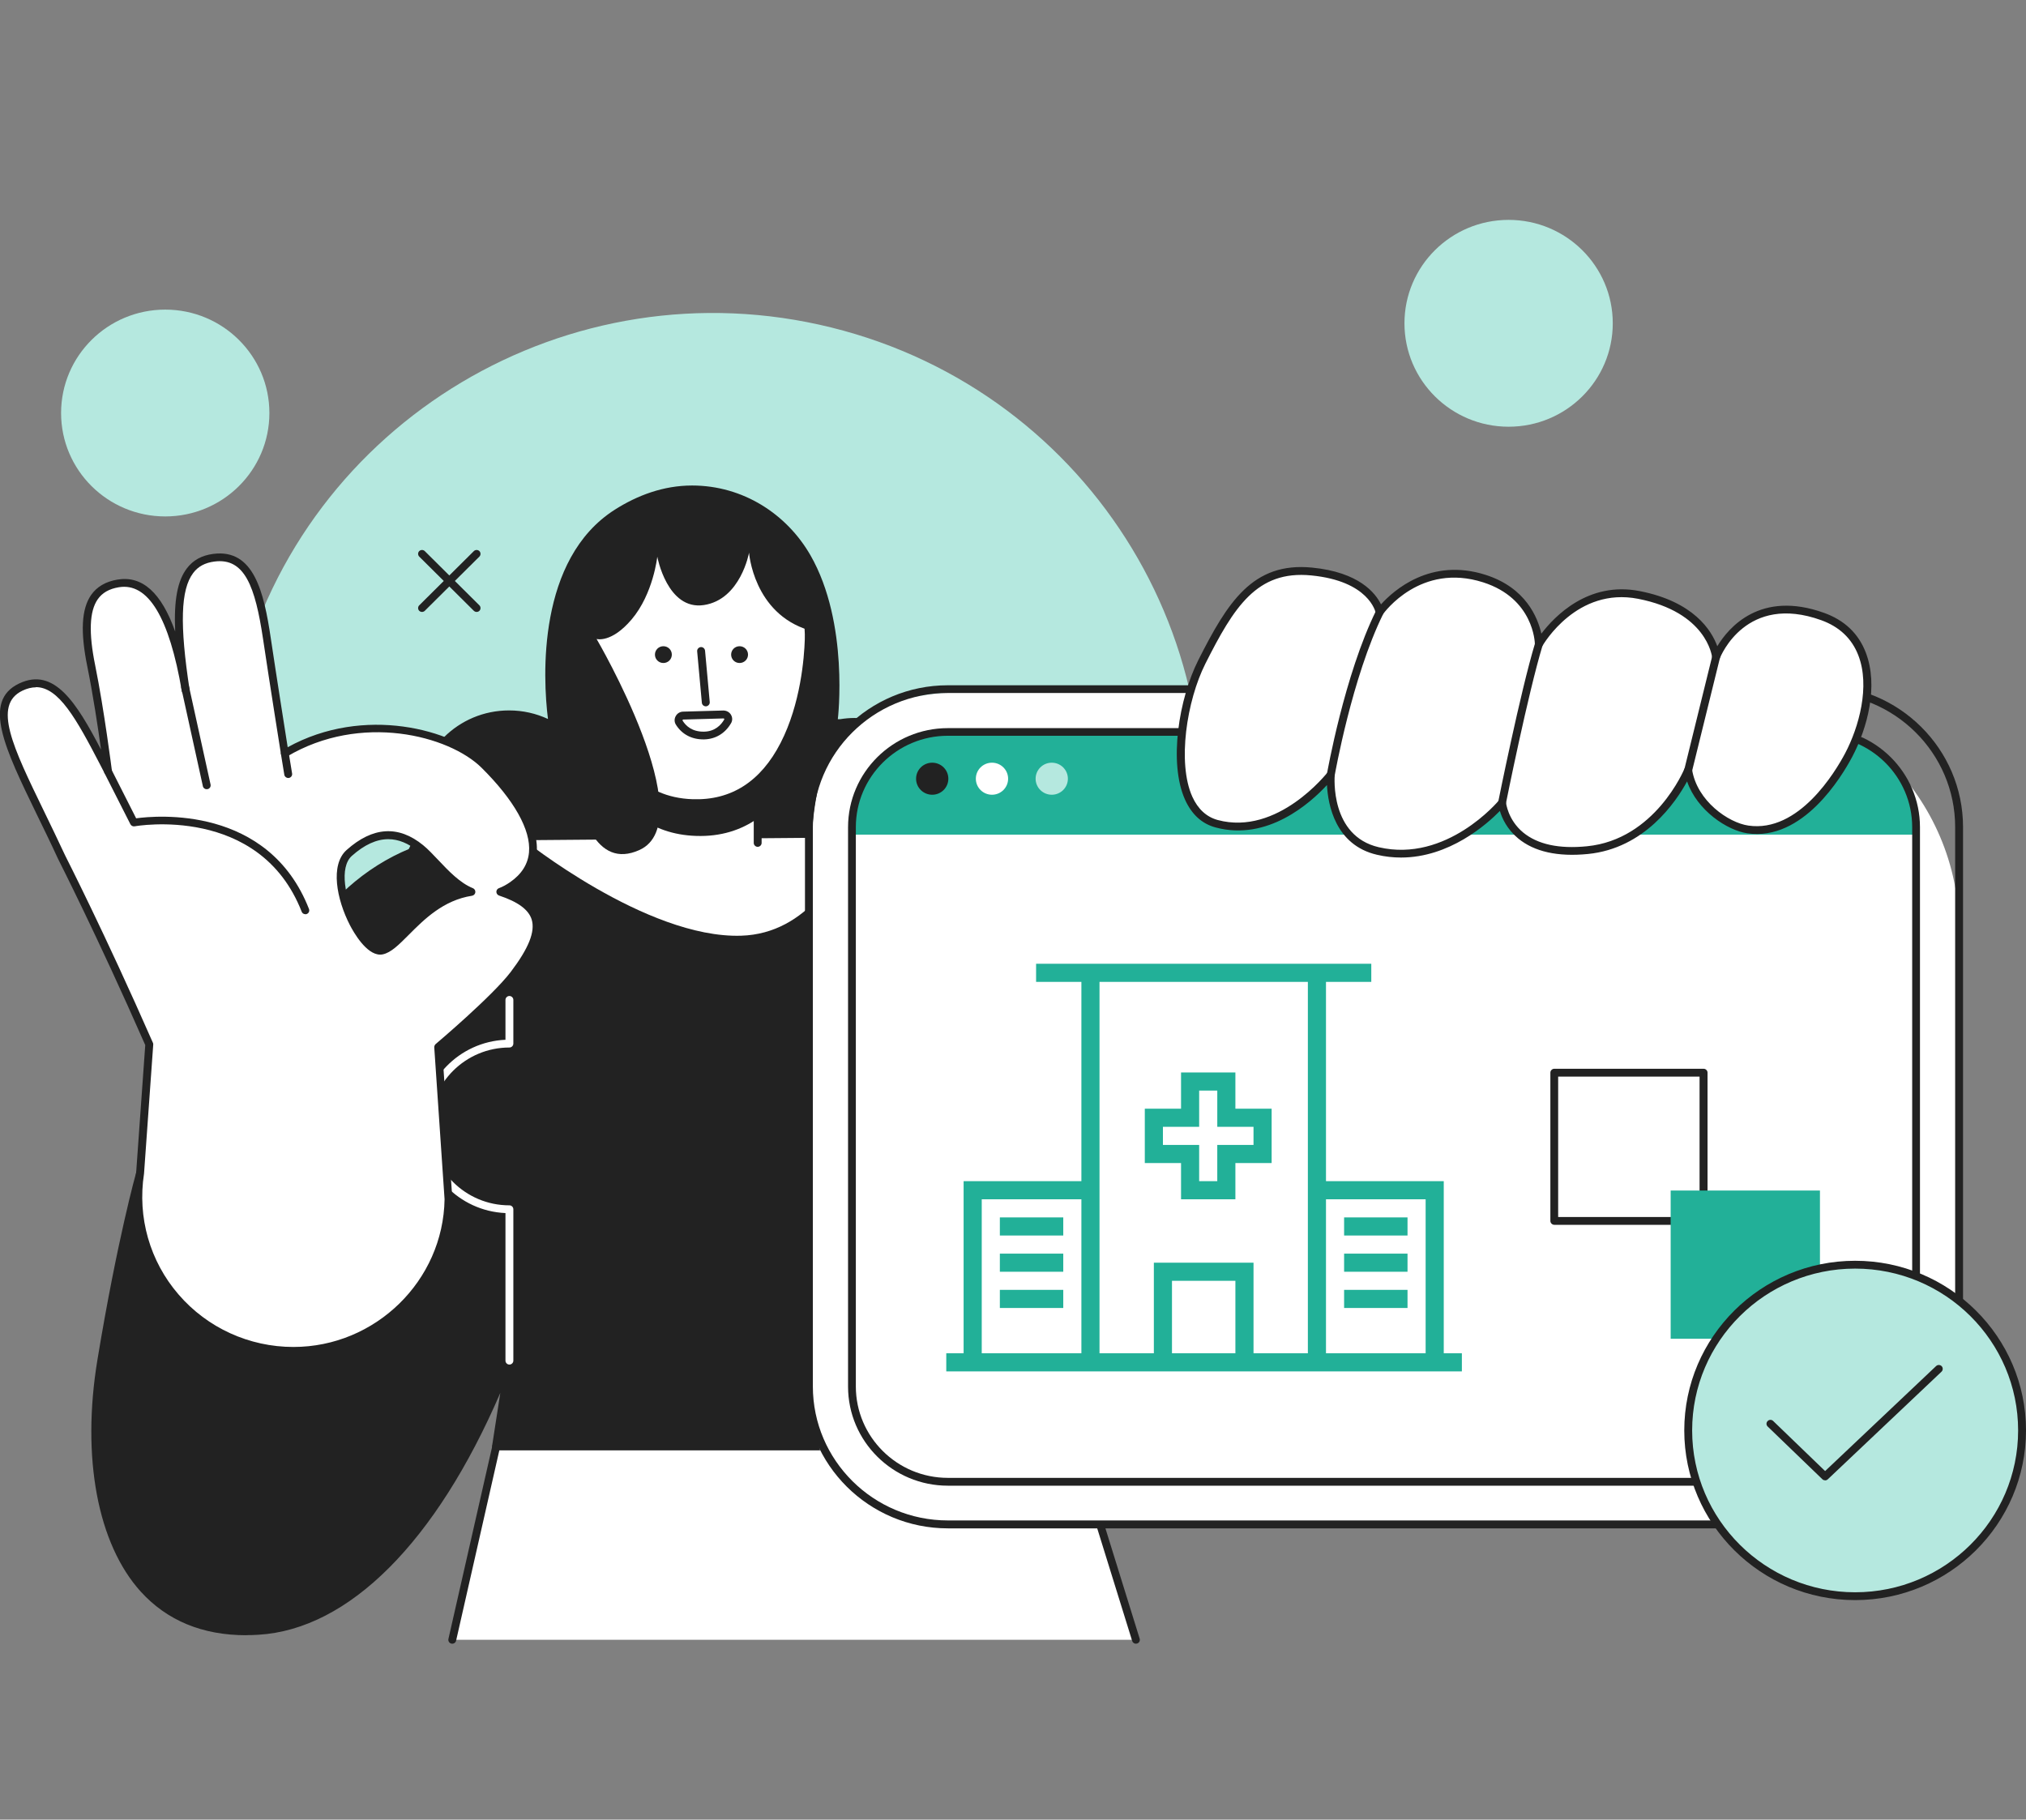
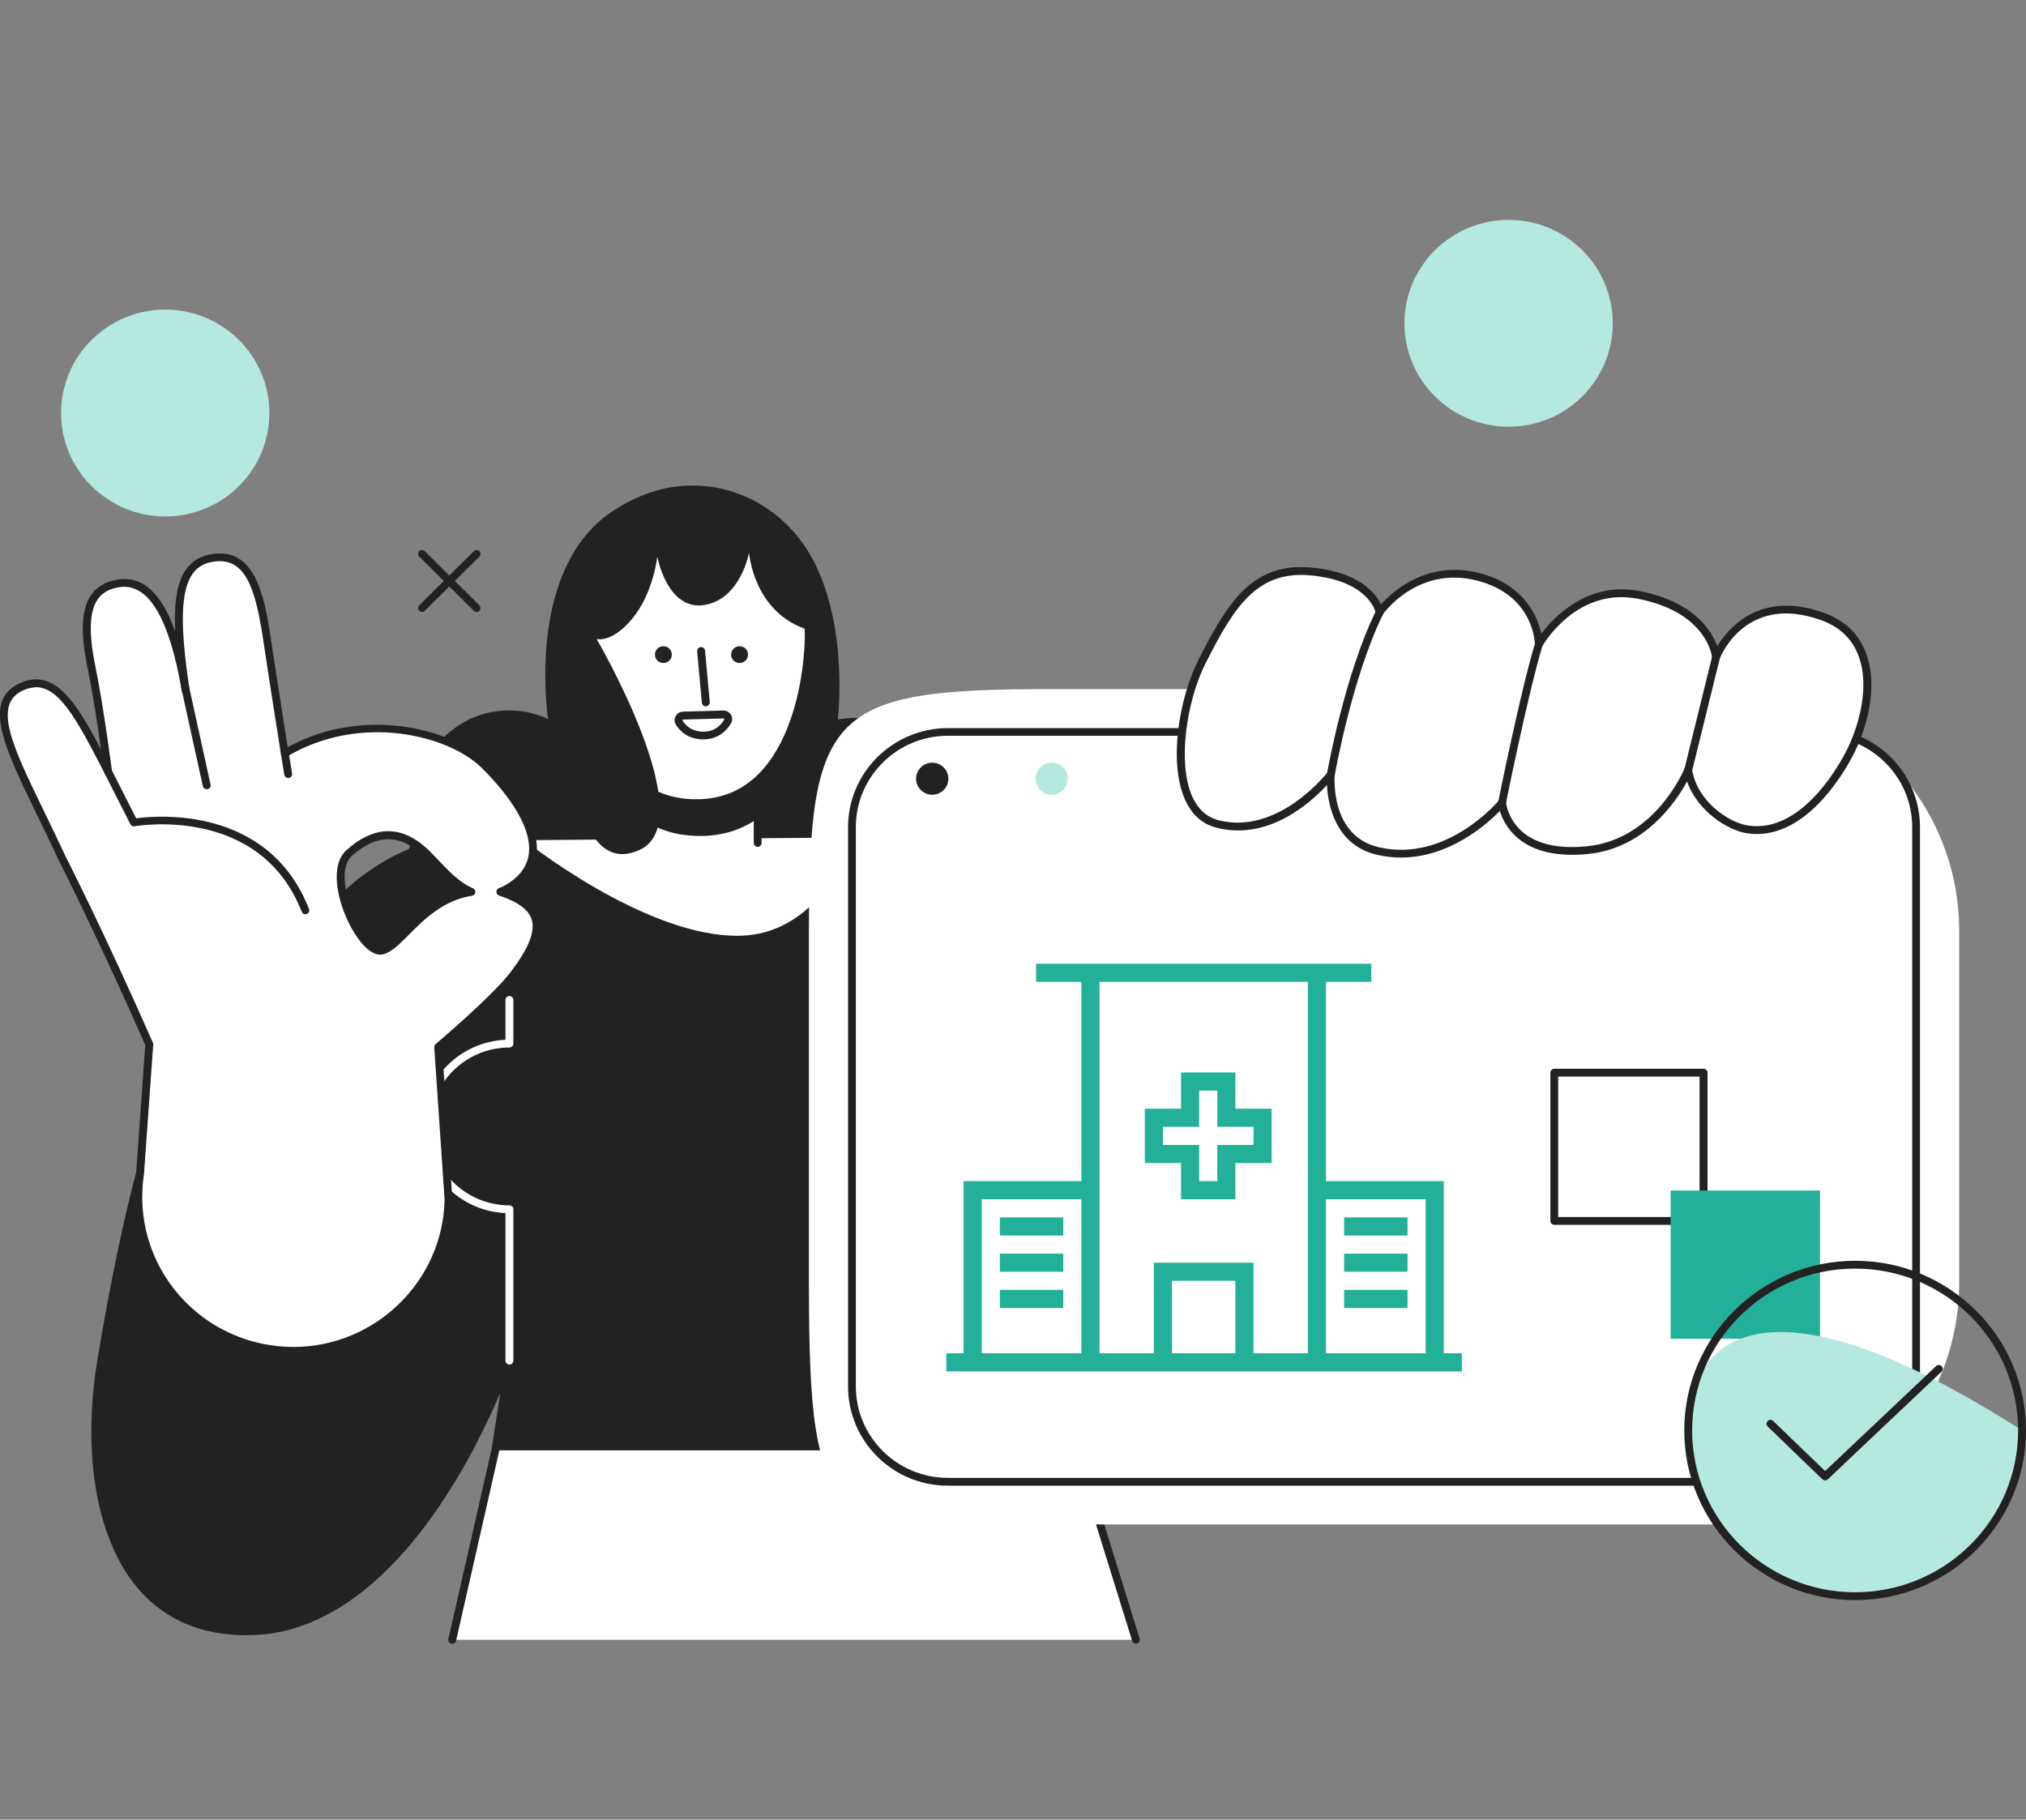
<svg xmlns="http://www.w3.org/2000/svg" width="334" height="300" viewBox="0 0 334 300" fill="none">
  <rect x="0" y="0" width="334" height="300" fill="#808080" stroke="none" />
  <g clip-path="url(#clip0_2231_53065)">
-     <path d="M195.72 150.941C206.474 108.076 180.201 64.671 137.036 53.991C93.871 43.312 50.162 69.403 39.408 112.267C28.654 155.132 54.927 198.537 98.092 209.217C141.256 219.896 184.966 193.805 195.72 150.941Z" fill="#B5E8DF" />
    <path d="M265.876 53.303C265.876 62.719 258.188 70.354 248.705 70.354C239.223 70.354 231.535 62.719 231.535 53.303C231.535 43.886 239.223 36.252 248.705 36.252C258.188 36.252 265.876 43.886 265.876 53.303Z" fill="#B5E8DF" />
    <path d="M27.241 85.146C36.723 85.146 44.411 77.512 44.411 68.096C44.411 58.679 36.723 51.045 27.241 51.045C17.758 51.045 10.07 58.679 10.07 68.096C10.07 77.512 17.758 85.146 27.241 85.146Z" fill="#B5E8DF" />
    <path d="M174.905 167.42C173.451 150.339 158.987 137.251 141.724 137.389L80.855 137.896C72.471 137.973 64.876 140.968 58.936 145.838C56.353 147.958 54.094 150.446 52.238 153.196C41.858 164.717 23.095 193.457 23.095 193.457C23.095 193.457 20.017 204.271 16.706 224.333C13.396 244.395 17.82 270.355 42.601 268.896C59.864 267.882 74.559 248.634 83.995 224.333L81.814 238.45H177.364L174.92 167.42H174.905Z" fill="#222222" />
    <path d="M154.749 133.119C154.765 132.812 154.78 132.504 154.78 132.197C154.78 124.563 148.546 118.372 140.858 118.372C140.054 118.372 139.265 118.449 138.507 118.572C138.259 118.572 138.12 118.572 138.12 118.572C138.12 118.572 140.038 102.75 133.603 91.537C129.705 84.762 122.512 80.046 114.097 80.046C109.364 80.046 105.064 81.675 101.367 84.025C88.559 92.166 89.471 111.659 90.338 118.541C88.388 117.635 86.223 117.128 83.918 117.128C75.549 117.128 68.774 123.856 68.774 132.167C68.774 133.764 69.022 135.285 69.486 136.729C67.583 138.849 66.423 141.644 66.423 144.717C66.423 151.353 71.837 156.714 78.504 156.714C81.226 156.714 83.732 155.823 85.743 154.317C91.003 154.778 96.277 155.224 101.537 155.684C106.734 156.13 111.916 156.606 117.114 157.021C122.218 157.42 127.354 157.697 132.474 157.436C136.867 157.205 141.353 156.637 145.545 155.27C146.814 155.715 148.175 155.961 149.598 155.961C156.28 155.961 161.679 150.584 161.679 143.964C161.679 139.171 158.848 135.024 154.734 133.104L154.749 133.119Z" fill="#222222" />
    <path d="M81.799 238.45H177.365L187.264 270.355H74.56L81.799 238.45Z" fill="white" />
    <path d="M187.264 271C186.985 271 186.723 270.816 186.645 270.539L176.884 239.095H82.324L75.193 270.493C75.116 270.846 74.76 271.061 74.42 270.985C74.064 270.908 73.847 270.555 73.925 270.217L81.18 238.312C81.242 238.02 81.504 237.805 81.814 237.805H177.364C177.642 237.805 177.905 237.989 177.983 238.266L187.883 270.17C187.991 270.508 187.79 270.877 187.45 270.969C187.388 270.985 187.326 271 187.264 271Z" fill="#222222" />
    <path d="M122.188 154.271C133.17 153.933 138.878 143.534 141.307 137.389L91.374 137.804L86.145 138.296C86.145 138.296 106.564 154.763 122.188 154.271Z" fill="white" />
    <path d="M40.605 269.602C33.382 269.602 27.55 267.19 23.218 262.429C16.087 254.564 13.411 240.293 16.056 224.226C19.336 204.364 22.43 193.38 22.461 193.273C22.476 193.212 22.507 193.15 22.538 193.104C22.724 192.812 41.456 164.194 51.743 152.766C53.599 150.032 55.888 147.512 58.518 145.346C64.86 140.124 72.579 137.328 80.839 137.251L141.709 136.744C159.188 136.637 174.069 150.047 175.539 167.359C175.539 167.39 177.983 238.419 177.983 238.419C177.983 238.588 177.921 238.757 177.797 238.895C177.673 239.018 177.503 239.095 177.333 239.095H81.783C81.597 239.095 81.412 239.018 81.288 238.865C81.164 238.726 81.118 238.527 81.133 238.342L82.479 229.648C71.898 254.195 57.528 268.634 42.601 269.525C41.92 269.571 41.24 269.587 40.574 269.587L40.605 269.602ZM23.698 193.734C23.389 194.84 20.45 205.623 17.34 224.456C15.345 236.56 16.087 252.674 24.193 261.584C28.633 266.468 34.805 268.727 42.554 268.266C57.961 267.359 72.842 251.261 83.392 224.118C83.516 223.811 83.84 223.642 84.165 223.734C84.49 223.826 84.691 224.133 84.645 224.456L82.572 237.835H176.699L174.27 167.482C172.847 150.938 158.709 138.065 142.018 138.065C141.925 138.065 141.832 138.065 141.755 138.065L80.886 138.572C72.919 138.649 65.495 141.337 59.384 146.376C56.847 148.465 54.635 150.892 52.81 153.595C42.817 164.717 24.843 192.044 23.729 193.765L23.698 193.734Z" fill="#222222" />
    <path d="M124.91 124.225H105.373V140.154H124.91V124.225Z" fill="white" />
    <path d="M124.909 139.617C124.554 139.617 124.26 139.325 124.26 138.972V124.87H106.022V138.972C106.022 139.325 105.728 139.617 105.372 139.617C105.017 139.617 104.723 139.325 104.723 138.972V124.225C104.723 123.872 105.017 123.58 105.372 123.58H124.909C125.265 123.58 125.559 123.872 125.559 124.225V138.972C125.559 139.325 125.265 139.617 124.909 139.617Z" fill="#222222" />
    <path d="M124.91 126.544L105.373 125.915V134.701C107.864 136.529 110.942 137.697 114.763 137.819C118.862 137.958 122.188 136.836 124.895 134.947V126.544H124.91Z" fill="#222222" />
    <path d="M115.675 87.189C105.589 86.867 97.159 94.501 96.834 104.271C96.509 114.04 99.139 131.921 114.174 132.412C129.21 132.904 133.015 115.208 133.34 105.454C133.665 95.699 125.745 87.512 115.675 87.189Z" fill="white" />
    <path d="M114.762 133.073C114.561 133.073 114.36 133.073 114.144 133.073C100.191 132.612 95.736 117.266 96.169 104.271C96.324 99.371 98.443 94.839 102.14 91.49C105.821 88.157 110.617 86.391 115.675 86.559C126.101 86.897 134.299 95.392 133.975 105.484C133.866 108.557 133.263 116.421 129.844 123.073C126.472 129.617 121.259 133.073 114.762 133.073ZM115.041 87.819C110.555 87.819 106.316 89.432 103.022 92.412C99.588 95.515 97.623 99.739 97.468 104.286C97.376 107.036 97.082 131.214 114.19 131.767C120.548 131.982 125.42 128.849 128.684 122.489C131.995 116.053 132.582 108.418 132.675 105.438C132.985 96.053 125.343 88.157 115.629 87.835C115.428 87.835 115.226 87.835 115.025 87.835L115.041 87.819Z" fill="#222222" />
    <path d="M116.355 116.452C116.03 116.452 115.737 116.206 115.706 115.868L114.932 107.389C114.901 107.036 115.164 106.729 115.52 106.683C115.876 106.652 116.185 106.913 116.232 107.266L117.005 115.746C117.036 116.099 116.773 116.406 116.417 116.452C116.402 116.452 116.371 116.452 116.355 116.452Z" fill="#222222" />
    <path d="M123.317 107.927C123.317 108.695 122.698 109.309 121.924 109.309C121.151 109.309 120.532 108.695 120.532 107.927C120.532 107.159 121.151 106.544 121.924 106.544C122.698 106.544 123.317 107.159 123.317 107.927Z" fill="#222222" />
    <path d="M110.756 107.927C110.756 108.695 110.137 109.309 109.364 109.309C108.59 109.309 107.972 108.695 107.972 107.927C107.972 107.159 108.59 106.544 109.364 106.544C110.137 106.544 110.756 107.159 110.756 107.927Z" fill="#222222" />
    <path d="M115.954 121.905C114.005 121.905 112.411 121.045 111.437 119.494C111.158 119.064 111.143 118.526 111.391 118.08C111.638 117.62 112.087 117.343 112.613 117.328L119.233 117.143C119.744 117.143 120.239 117.389 120.502 117.835C120.765 118.28 120.78 118.818 120.502 119.263C119.527 120.922 117.965 121.859 116.078 121.905C116.031 121.905 115.985 121.905 115.954 121.905ZM112.643 118.618C112.643 118.618 112.551 118.664 112.535 118.695C112.52 118.741 112.52 118.772 112.535 118.818C113.061 119.663 114.082 120.661 116.062 120.63C117.872 120.6 118.877 119.524 119.388 118.633C119.419 118.587 119.419 118.557 119.388 118.511C119.372 118.48 119.357 118.449 119.264 118.449L112.643 118.633V118.618Z" fill="#222222" />
    <path d="M114.437 81.598C94.792 82.397 93.322 105.285 93.322 105.285C93.322 105.285 91.218 146.498 105.388 140.154C115.968 135.423 98.35 105.346 98.35 105.346C98.35 105.346 100.763 106.083 104.119 102.136C107.708 97.911 108.358 91.782 108.358 91.782C108.358 91.782 109.997 100.676 116.046 99.755C122.109 98.833 123.486 91.122 123.486 91.122C123.486 91.122 124.198 101.137 133.386 103.902C132.025 91.275 124.058 81.198 114.452 81.582L114.437 81.598Z" fill="#222222" />
    <path d="M82.463 147.712L77.73 147.681C77.374 147.681 77.08 147.389 77.08 147.036C77.08 146.683 77.374 146.391 77.73 146.391L82.463 146.422C82.819 146.422 83.113 146.714 83.113 147.067C83.113 147.42 82.819 147.712 82.463 147.712Z" fill="#222222" />
    <path d="M322.986 211.491V153.457C322.986 131.45 305.021 113.61 282.861 113.61L173.481 113.61C137 113.61 133.356 117 133.356 153.457V211.491C133.356 254 137 251.338 173.481 251.338H282.861C305.021 251.338 322.986 233.498 322.986 211.491Z" fill="white" />
-     <path d="M300.062 251.983H156.265C143.271 251.983 132.706 241.491 132.706 228.588V136.375C132.706 123.472 143.271 112.981 156.265 112.981H300.062C313.056 112.981 323.621 123.472 323.621 136.375V228.588C323.621 241.491 313.056 251.983 300.062 251.983ZM156.265 114.256C143.983 114.256 134.005 124.179 134.005 136.36V228.573C134.005 240.769 143.998 250.677 156.265 250.677H300.062C312.344 250.677 322.321 240.754 322.321 228.573V136.36C322.321 124.163 312.329 114.256 300.062 114.256H156.265Z" fill="#222222" />
    <path d="M315.887 216.791V148.157C315.887 132.972 303.49 120.661 288.198 120.661L168.145 120.661C152.853 120.661 140.456 132.972 140.456 148.157V216.791C140.456 231.977 152.853 244.287 168.145 244.287H288.198C303.49 244.287 315.887 231.977 315.887 216.791Z" fill="white" />
-     <path d="M140.456 136.375V137.604H315.887V136.375C315.887 127.696 308.802 120.676 300.077 120.676H156.281C147.541 120.676 140.472 127.712 140.472 136.375H140.456Z" fill="#22B098" />
    <path d="M300.062 244.948H156.265C147.185 244.948 139.807 237.62 139.807 228.603V136.391C139.807 127.374 147.185 120.047 156.265 120.047H300.062C309.142 120.047 316.521 127.374 316.521 136.391V228.603C316.521 237.62 309.142 244.948 300.062 244.948ZM156.265 121.306C147.897 121.306 141.091 128.065 141.091 136.375V228.588C141.091 236.898 147.897 243.657 156.265 243.657H300.062C308.431 243.657 315.237 236.898 315.237 228.588V136.375C315.237 128.065 308.431 121.306 300.062 121.306H156.265Z" fill="#222222" />
    <path d="M156.342 128.388C156.342 129.847 155.151 131.03 153.681 131.03C152.212 131.03 151.021 129.847 151.021 128.388C151.021 126.928 152.212 125.746 153.681 125.746C155.151 125.746 156.342 126.928 156.342 128.388Z" fill="#222222" />
    <path d="M176.049 128.388C176.049 129.847 174.858 131.03 173.388 131.03C171.919 131.03 170.728 129.847 170.728 128.388C170.728 126.928 171.919 125.746 173.388 125.746C174.858 125.746 176.049 126.928 176.049 128.388Z" fill="#B5E8DF" />
    <path d="M166.195 128.388C166.195 129.847 165.004 131.03 163.535 131.03C162.065 131.03 160.874 129.847 160.874 128.388C160.874 126.928 162.065 125.746 163.535 125.746C165.004 125.746 166.195 126.928 166.195 128.388Z" fill="white" />
    <path d="M261.699 140.17C248.381 141.491 247.623 132.351 247.623 132.351C247.623 132.351 238.837 143.042 227.127 140.308C218.449 138.28 219.393 127.696 219.393 127.696C219.393 127.696 211.04 138.649 200.567 135.822C192.183 133.564 194.008 117.312 198.123 109.156C202.857 99.755 206.801 93.334 216.206 94.24C226.369 95.223 227.436 100.953 227.436 100.953C227.436 100.953 233.809 91.921 244.715 95.407C253.594 98.249 253.702 106.222 253.702 106.222C253.702 106.222 259.518 96.022 270.176 98.096C282.103 100.415 282.907 108.342 282.907 108.342C282.907 108.342 287.331 96.928 300.479 101.659C310.209 105.162 308.802 116.852 304.764 124.486C301.995 129.709 295.963 137.896 288.135 136.76C284.516 136.237 279.164 132.351 278.313 126.975C278.313 126.975 273.471 139.018 261.699 140.17Z" fill="white" />
    <path d="M230.963 141.383C229.679 141.383 228.348 141.245 226.987 140.922C220.135 139.325 218.928 132.673 218.758 129.432C216.066 132.351 208.982 138.741 200.397 136.422C198.154 135.822 196.468 134.286 195.369 131.859C192.616 125.746 194.364 115.146 197.55 108.833C202.361 99.309 206.507 92.627 216.283 93.579C224.079 94.332 226.771 97.804 227.668 99.647C229.71 97.374 235.835 91.874 244.915 94.778C251.552 96.897 253.516 101.844 254.104 104.471C256.239 101.659 261.807 95.791 270.3 97.451C279.225 99.186 282.164 103.948 283.108 106.544C284.964 103.472 290.192 97.266 300.711 101.045C304.052 102.243 306.357 104.424 307.564 107.527C309.729 113.073 307.842 120.062 305.352 124.778C303.604 128.08 297.2 138.726 288.058 137.389C284.778 136.913 279.797 133.672 278.127 128.833C276.271 132.243 271.119 139.878 261.776 140.799C256.811 141.291 252.944 140.431 250.283 138.234C248.442 136.713 247.622 134.901 247.267 133.703C245.07 135.945 238.914 141.383 230.978 141.383H230.963ZM219.392 127.036C219.469 127.036 219.547 127.036 219.624 127.082C219.887 127.19 220.057 127.451 220.042 127.743C220.011 128.157 219.268 137.804 227.281 139.678C238.48 142.305 247.05 132.044 247.127 131.936C247.298 131.736 247.576 131.644 247.824 131.721C248.071 131.798 248.257 132.028 248.272 132.289C248.272 132.32 248.551 135.147 251.118 137.266C253.501 139.217 257.027 139.985 261.622 139.525C272.867 138.419 277.647 126.852 277.694 126.729C277.802 126.468 278.08 126.299 278.374 126.329C278.668 126.36 278.9 126.59 278.947 126.867C279.766 132.074 284.948 135.638 288.228 136.114C296.534 137.328 302.552 127.282 304.191 124.179C306.434 119.924 308.353 113.134 306.342 108.004C305.274 105.269 303.232 103.334 300.262 102.259C287.887 97.788 283.68 108.126 283.51 108.572C283.402 108.848 283.123 109.017 282.814 108.971C282.52 108.925 282.288 108.695 282.257 108.403C282.226 108.096 281.313 100.922 270.052 98.725C259.982 96.759 254.491 106.13 254.259 106.529C254.119 106.775 253.825 106.913 253.532 106.836C253.253 106.759 253.052 106.514 253.037 106.222C253.037 105.914 252.82 98.664 244.498 96.007C234.196 92.719 228.209 100.953 227.962 101.306C227.807 101.521 227.544 101.629 227.297 101.567C227.049 101.506 226.848 101.306 226.802 101.06C226.755 100.845 225.641 95.791 216.159 94.87C207.203 93.994 203.428 100.077 198.71 109.432C195.648 115.515 194.054 125.776 196.56 131.352C197.488 133.395 198.896 134.686 200.737 135.193C210.652 137.866 218.804 127.405 218.882 127.312C219.005 127.143 219.206 127.051 219.392 127.051V127.036Z" fill="#222222" />
    <path d="M219.392 128.326C219.392 128.326 219.315 128.326 219.284 128.326C218.928 128.265 218.696 127.927 218.758 127.589C218.789 127.42 221.635 111.26 226.864 100.661C227.018 100.338 227.405 100.215 227.73 100.369C228.055 100.523 228.178 100.907 228.024 101.229C222.888 111.659 220.073 127.65 220.042 127.804C219.98 128.111 219.717 128.342 219.408 128.342L219.392 128.326Z" fill="#222222" />
    <path d="M247.622 132.981C247.622 132.981 247.545 132.981 247.499 132.981C247.143 132.904 246.926 132.566 246.988 132.228C247.019 132.044 250.639 114.071 253.067 106.037C253.176 105.699 253.531 105.5 253.872 105.607C254.212 105.715 254.413 106.068 254.305 106.406C251.892 114.378 248.287 132.305 248.256 132.489C248.195 132.796 247.932 133.011 247.622 133.011V132.981Z" fill="#222222" />
    <path d="M278.313 127.62C278.313 127.62 278.205 127.62 278.158 127.604C277.802 127.512 277.601 127.174 277.679 126.821L282.273 108.173C282.35 107.819 282.706 107.62 283.062 107.696C283.417 107.789 283.619 108.126 283.541 108.48L278.947 127.128C278.87 127.42 278.607 127.62 278.313 127.62Z" fill="#222222" />
    <path d="M280.849 201.937H256.239C255.883 201.937 255.589 201.645 255.589 201.291V176.852C255.589 176.499 255.883 176.207 256.239 176.207H280.849C281.205 176.207 281.499 176.499 281.499 176.852V201.291C281.499 201.645 281.205 201.937 280.849 201.937ZM256.873 200.646H280.184V177.497H256.873V200.646Z" fill="#222222" />
    <path d="M300.031 196.284H275.42V220.723H300.031V196.284Z" fill="#22B098" />
-     <path d="M305.831 263.166C321.03 263.166 333.35 250.931 333.35 235.838C333.35 220.746 321.03 208.511 305.831 208.511C290.633 208.511 278.312 220.746 278.312 235.838C278.312 250.931 290.633 263.166 305.831 263.166Z" fill="#B5E8DF" />
+     <path d="M305.831 263.166C321.03 263.166 333.35 250.931 333.35 235.838C290.633 208.511 278.312 220.746 278.312 235.838C278.312 250.931 290.633 263.166 305.831 263.166Z" fill="#B5E8DF" />
    <path d="M305.832 263.811C290.301 263.811 277.663 251.261 277.663 235.838C277.663 220.416 290.301 207.866 305.832 207.866C321.362 207.866 334 220.416 334 235.838C334 251.261 321.362 263.811 305.832 263.811ZM305.832 209.156C291.013 209.156 278.962 221.123 278.962 235.838C278.962 250.554 291.013 262.521 305.832 262.521C320.651 262.521 332.701 250.554 332.701 235.838C332.701 221.123 320.651 209.156 305.832 209.156Z" fill="#222222" />
    <path d="M300.866 244.057C300.696 244.057 300.542 243.995 300.418 243.872L291.415 235.193C291.152 234.948 291.152 234.533 291.415 234.287C291.662 234.026 292.08 234.026 292.328 234.287L300.882 242.536L319.181 225.224C319.444 224.978 319.846 224.994 320.094 225.239C320.341 225.5 320.326 225.9 320.078 226.146L301.33 243.888C301.207 244.011 301.037 244.072 300.882 244.072L300.866 244.057Z" fill="#222222" />
    <path d="M78.581 100.891C78.411 100.891 78.256 100.83 78.117 100.707L69.114 91.767C68.867 91.521 68.867 91.106 69.114 90.861C69.362 90.615 69.779 90.615 70.027 90.861L79.03 99.801C79.277 100.047 79.277 100.461 79.03 100.707C78.906 100.83 78.736 100.891 78.566 100.891H78.581Z" fill="#222222" />
    <path d="M69.578 100.891C69.408 100.891 69.254 100.83 69.114 100.707C68.867 100.461 68.867 100.047 69.114 99.801L78.117 90.861C78.365 90.615 78.782 90.615 79.03 90.861C79.277 91.106 79.277 91.521 79.03 91.767L70.027 100.707C69.903 100.83 69.733 100.891 69.563 100.891H69.578Z" fill="#222222" />
    <path d="M83.98 224.978C83.624 224.978 83.33 224.686 83.33 224.333V200.001C75.688 199.663 69.578 193.38 69.578 185.715C69.578 178.05 75.688 171.767 83.33 171.429V164.855C83.33 164.502 83.624 164.21 83.98 164.21C84.335 164.21 84.629 164.502 84.629 164.855V172.059C84.629 172.413 84.335 172.704 83.98 172.704C76.756 172.704 70.877 178.542 70.877 185.715C70.877 192.889 76.756 198.726 83.98 198.726C84.335 198.726 84.629 199.018 84.629 199.371V224.333C84.629 224.686 84.335 224.978 83.98 224.978Z" fill="white" />
    <path d="M82.464 147.067C83.113 146.821 83.779 146.468 84.459 145.992C91.482 141.122 86.563 132.812 79.85 126.176C74.466 120.845 59.555 116.729 46.948 124.225C46.948 124.225 45.122 112.796 43.993 105.223C42.864 97.65 41.255 91.168 35.253 91.951C29.19 92.75 28.401 99.524 30.613 113.872C28.695 102.643 25.322 95.208 19.46 96.191C14.633 97.005 13.288 101.168 15.051 109.785C16.567 117.251 17.82 127.174 17.82 127.174C13.056 118.034 9.482 110.369 3.434 113.272C-3.264 116.498 3.357 126.529 10.163 141.291C10.163 141.291 16.598 153.887 24.642 172.182L23.126 193.442C20.728 208.834 32.716 222.705 48.402 222.705C62.355 222.705 73.739 211.583 73.971 197.728L72.27 172.628C72.27 172.628 81.597 164.763 84.738 160.631C90.368 153.227 89.657 149.402 82.495 147.051L82.464 147.067ZM62.989 156.714C59.524 157.466 53.383 144.363 57.575 140.631C61.767 136.898 65.68 136.867 69.346 139.847C71.682 141.737 74.312 145.669 77.73 147.036C69.779 148.265 66.098 156.038 62.989 156.714Z" fill="white" />
    <path d="M48.37 223.365C40.713 223.365 33.458 220.047 28.462 214.272C23.481 208.496 21.285 200.877 22.445 193.35L23.945 172.305C16.041 154.302 9.621 141.721 9.559 141.583C8.368 138.987 7.192 136.591 6.063 134.271C0.819 123.457 -2.986 115.638 3.124 112.704C8.956 109.893 12.653 115.945 16.659 123.595C16.164 120.016 15.329 114.486 14.401 109.924C13.225 104.163 13.426 100.4 15.02 98.096C15.963 96.744 17.417 95.884 19.351 95.561C23.435 94.87 26.59 97.681 28.88 104.117C28.648 98.956 29.266 95.745 30.798 93.718C31.834 92.351 33.257 91.567 35.16 91.321C41.858 90.446 43.513 97.666 44.627 105.131C45.555 111.368 46.978 120.323 47.427 123.196C59.972 116.268 74.713 120.2 80.297 125.715C84.288 129.663 88.945 135.454 88.481 140.646C88.279 142.996 87.042 144.962 84.814 146.514C84.567 146.683 84.335 146.836 84.087 146.975C86.763 148.065 88.295 149.432 88.852 151.214C89.61 153.641 88.45 156.76 85.201 161.03C82.308 164.84 74.419 171.614 72.888 172.919L74.574 197.697C74.342 211.875 62.586 223.365 48.355 223.365H48.37ZM5.909 113.319C5.213 113.319 4.47 113.503 3.697 113.872C-1.253 116.252 2.134 123.196 7.239 133.718C8.368 136.038 9.528 138.449 10.735 141.03C10.781 141.137 17.263 153.826 25.213 171.936C25.26 172.029 25.275 172.136 25.26 172.244L23.744 193.503C22.63 200.708 24.703 207.958 29.452 213.442C34.185 218.926 41.084 222.075 48.37 222.075C61.89 222.075 73.074 211.153 73.29 197.728L71.589 172.674C71.589 172.474 71.666 172.274 71.821 172.136C71.913 172.059 81.133 164.271 84.196 160.247C87.166 156.33 88.264 153.58 87.645 151.583C87.135 149.97 85.387 148.68 82.278 147.651C82.015 147.558 81.844 147.328 81.829 147.051C81.829 146.775 81.984 146.529 82.247 146.437C82.865 146.207 83.484 145.869 84.103 145.439C86.005 144.117 87.042 142.458 87.212 140.508C87.537 136.836 84.752 131.905 79.4 126.59C74.002 121.245 59.461 117.497 47.287 124.747C47.102 124.855 46.87 124.87 46.684 124.778C46.483 124.686 46.359 124.501 46.313 124.302C46.297 124.194 44.472 112.781 43.358 105.3C42.074 96.744 40.342 91.921 35.346 92.581C33.799 92.781 32.654 93.395 31.85 94.471C29.777 97.205 29.607 102.98 31.262 113.764C31.308 114.117 31.076 114.44 30.72 114.501C30.38 114.563 30.04 114.317 29.978 113.979C27.905 101.782 24.409 96.007 19.583 96.821C17.99 97.082 16.845 97.742 16.102 98.818C14.741 100.784 14.602 104.332 15.685 109.663C17.185 117.067 18.438 127.005 18.454 127.097C18.485 127.405 18.299 127.696 18.005 127.789C17.696 127.881 17.386 127.743 17.232 127.466L16.551 126.145C12.545 118.418 9.667 113.288 5.909 113.288V113.319ZM62.679 157.389C60.389 157.389 58.301 153.718 57.682 152.52C55.501 148.28 54.388 142.597 57.141 140.139C61.441 136.299 65.68 136.022 69.748 139.34C70.568 140.001 71.388 140.892 72.269 141.813C73.94 143.58 75.827 145.577 77.962 146.437C78.225 146.545 78.395 146.821 78.364 147.113C78.333 147.405 78.101 147.635 77.823 147.681C73.074 148.419 69.918 151.583 67.381 154.133C65.757 155.761 64.473 157.052 63.112 157.343C62.957 157.374 62.818 157.389 62.663 157.389H62.679ZM64.009 138.357C62.06 138.357 60.065 139.279 58.007 141.107C55.888 142.996 56.862 148.096 58.843 151.936C60.374 154.901 62.014 156.268 62.849 156.084C63.823 155.869 65.045 154.64 66.469 153.227C68.696 150.984 71.65 148.019 75.874 146.806C74.172 145.715 72.687 144.148 71.341 142.72C70.49 141.813 69.686 140.968 68.944 140.354C67.319 139.033 65.68 138.357 64.009 138.357Z" fill="#222222" />
    <path d="M50.335 150.723C50.072 150.723 49.825 150.569 49.732 150.308C42.802 132.597 22.399 136.191 22.198 136.237C21.919 136.283 21.625 136.145 21.502 135.899L17.232 127.481C17.078 127.159 17.201 126.775 17.526 126.621C17.851 126.468 18.238 126.59 18.392 126.913L22.445 134.916C25.694 134.471 44.241 132.735 50.938 149.862C51.062 150.2 50.908 150.569 50.567 150.692C50.49 150.723 50.413 150.738 50.335 150.738V150.723Z" fill="#222222" />
    <path d="M34.078 130.124C33.784 130.124 33.505 129.924 33.444 129.617L29.886 113.441C29.808 113.088 30.025 112.75 30.381 112.673C30.736 112.597 31.077 112.812 31.154 113.165L34.712 129.34C34.789 129.693 34.573 130.031 34.217 130.108C34.171 130.108 34.124 130.108 34.078 130.108V130.124Z" fill="#222222" />
    <path d="M47.504 128.265C47.195 128.265 46.916 128.034 46.87 127.727L46.313 124.317C46.251 123.964 46.499 123.641 46.855 123.58C47.21 123.518 47.535 123.764 47.597 124.117L48.154 127.527C48.216 127.881 47.968 128.203 47.613 128.265C47.582 128.265 47.551 128.265 47.504 128.265Z" fill="#222222" />
    <path d="M194.703 197.727H203.663V191.753H209.637V182.792H203.663V176.818H194.703V182.792H188.729V191.753H194.703V197.727ZM191.716 188.766V185.779H197.69V179.805H200.677V185.779H206.65V188.766H200.676V194.74H197.689V188.766H191.716Z" fill="#22B098" />
    <path d="M175.287 200.714H164.833V203.701H175.287V200.714Z" fill="#22B098" />
    <path d="M175.287 206.688H164.833V209.675H175.287V206.688Z" fill="#22B098" />
    <path d="M175.287 212.661H164.833V215.649H175.287V212.661Z" fill="#22B098" />
    <path d="M232.039 200.714H221.585V203.701H232.039V200.714Z" fill="#22B098" />
    <path d="M232.039 206.688H221.585V209.675H232.039V206.688Z" fill="#22B098" />
    <path d="M232.039 212.661H221.585V215.649H232.039V212.661Z" fill="#22B098" />
    <path d="M238.013 223.116V194.74H218.598V161.884H226.066V158.897H218.598H178.275H170.807V161.884H178.275V194.74H158.859V223.116H156V226.103H158.859H178.275H181.262H190.222H206.65H215.611H218.598H238.013H241V223.116H238.013ZM178.275 223.116H161.847V197.727H178.275V223.116ZM203.664 223.116H193.209V211.168H203.664V223.116ZM215.611 194.74V223.116H206.651V223.116V208.181H190.222V223.116H181.262V194.74V161.884H215.611V194.74ZM235.026 223.116H218.598V197.727H235.026V223.116Z" fill="#22B098" />
  </g>
  <defs>
    <clipPath id="clip0_2231_53065">
      <rect width="334" height="241" fill="white" transform="translate(0 30)" />
    </clipPath>
  </defs>
</svg>